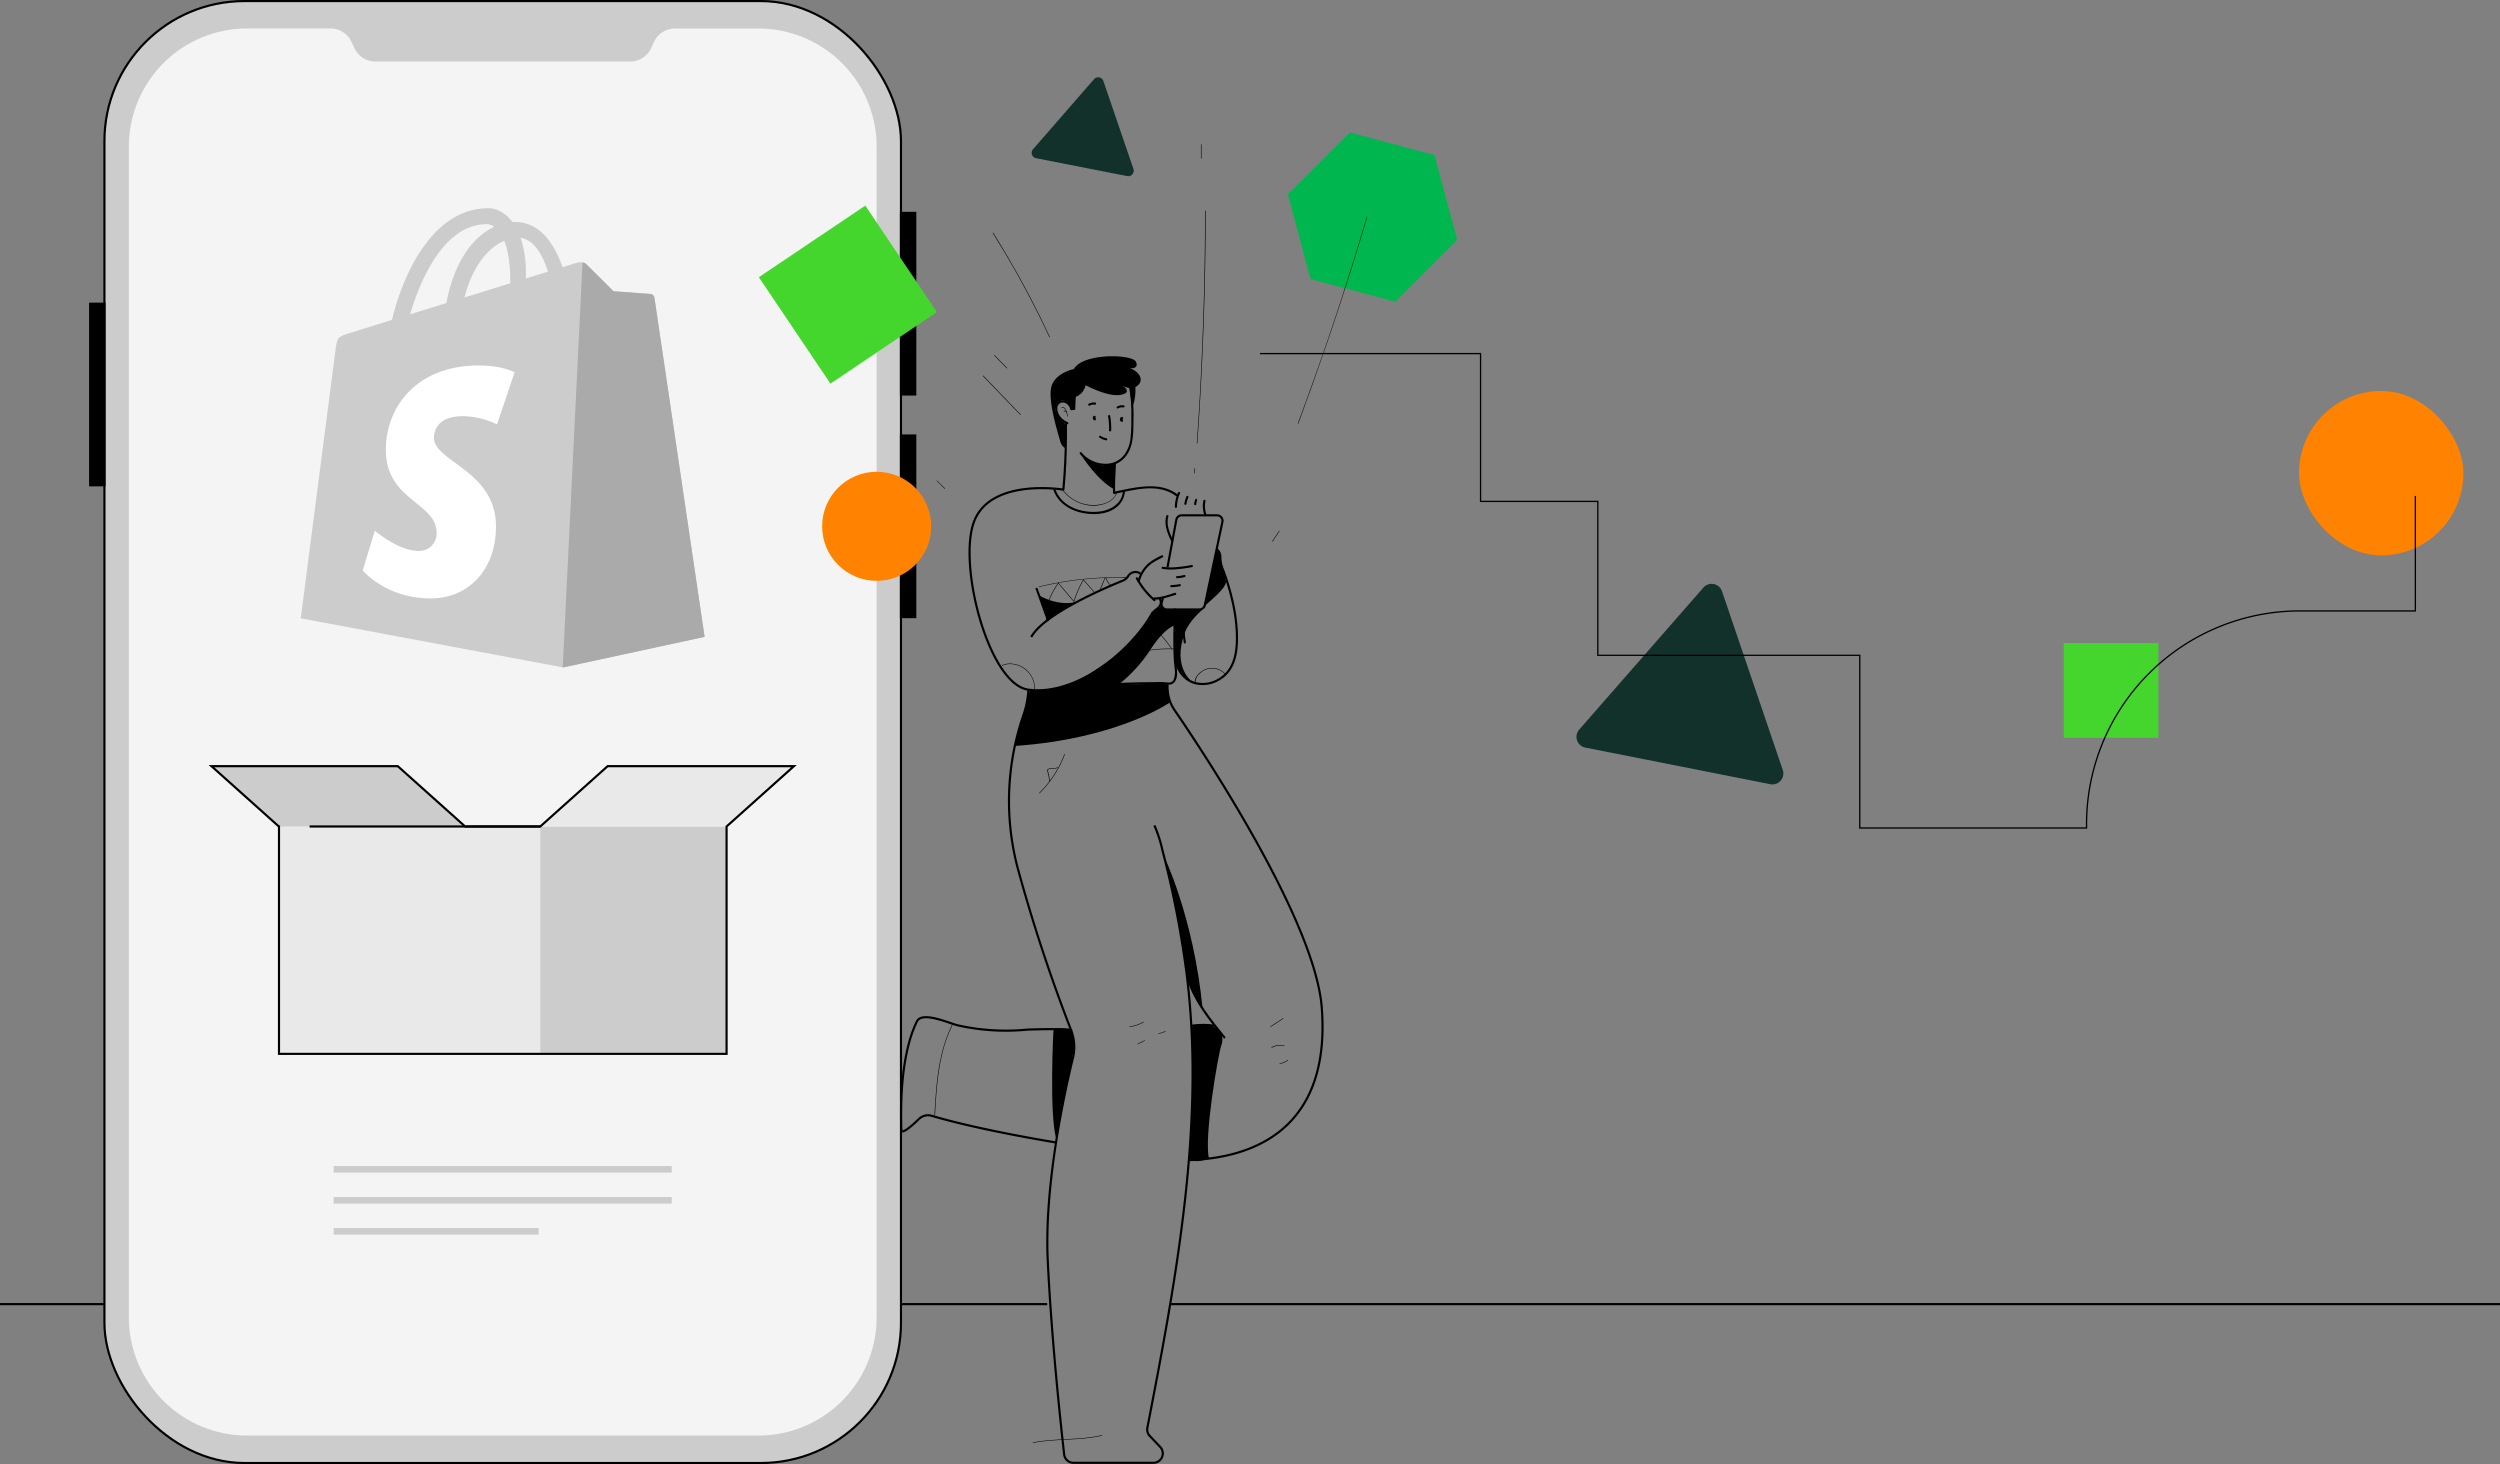
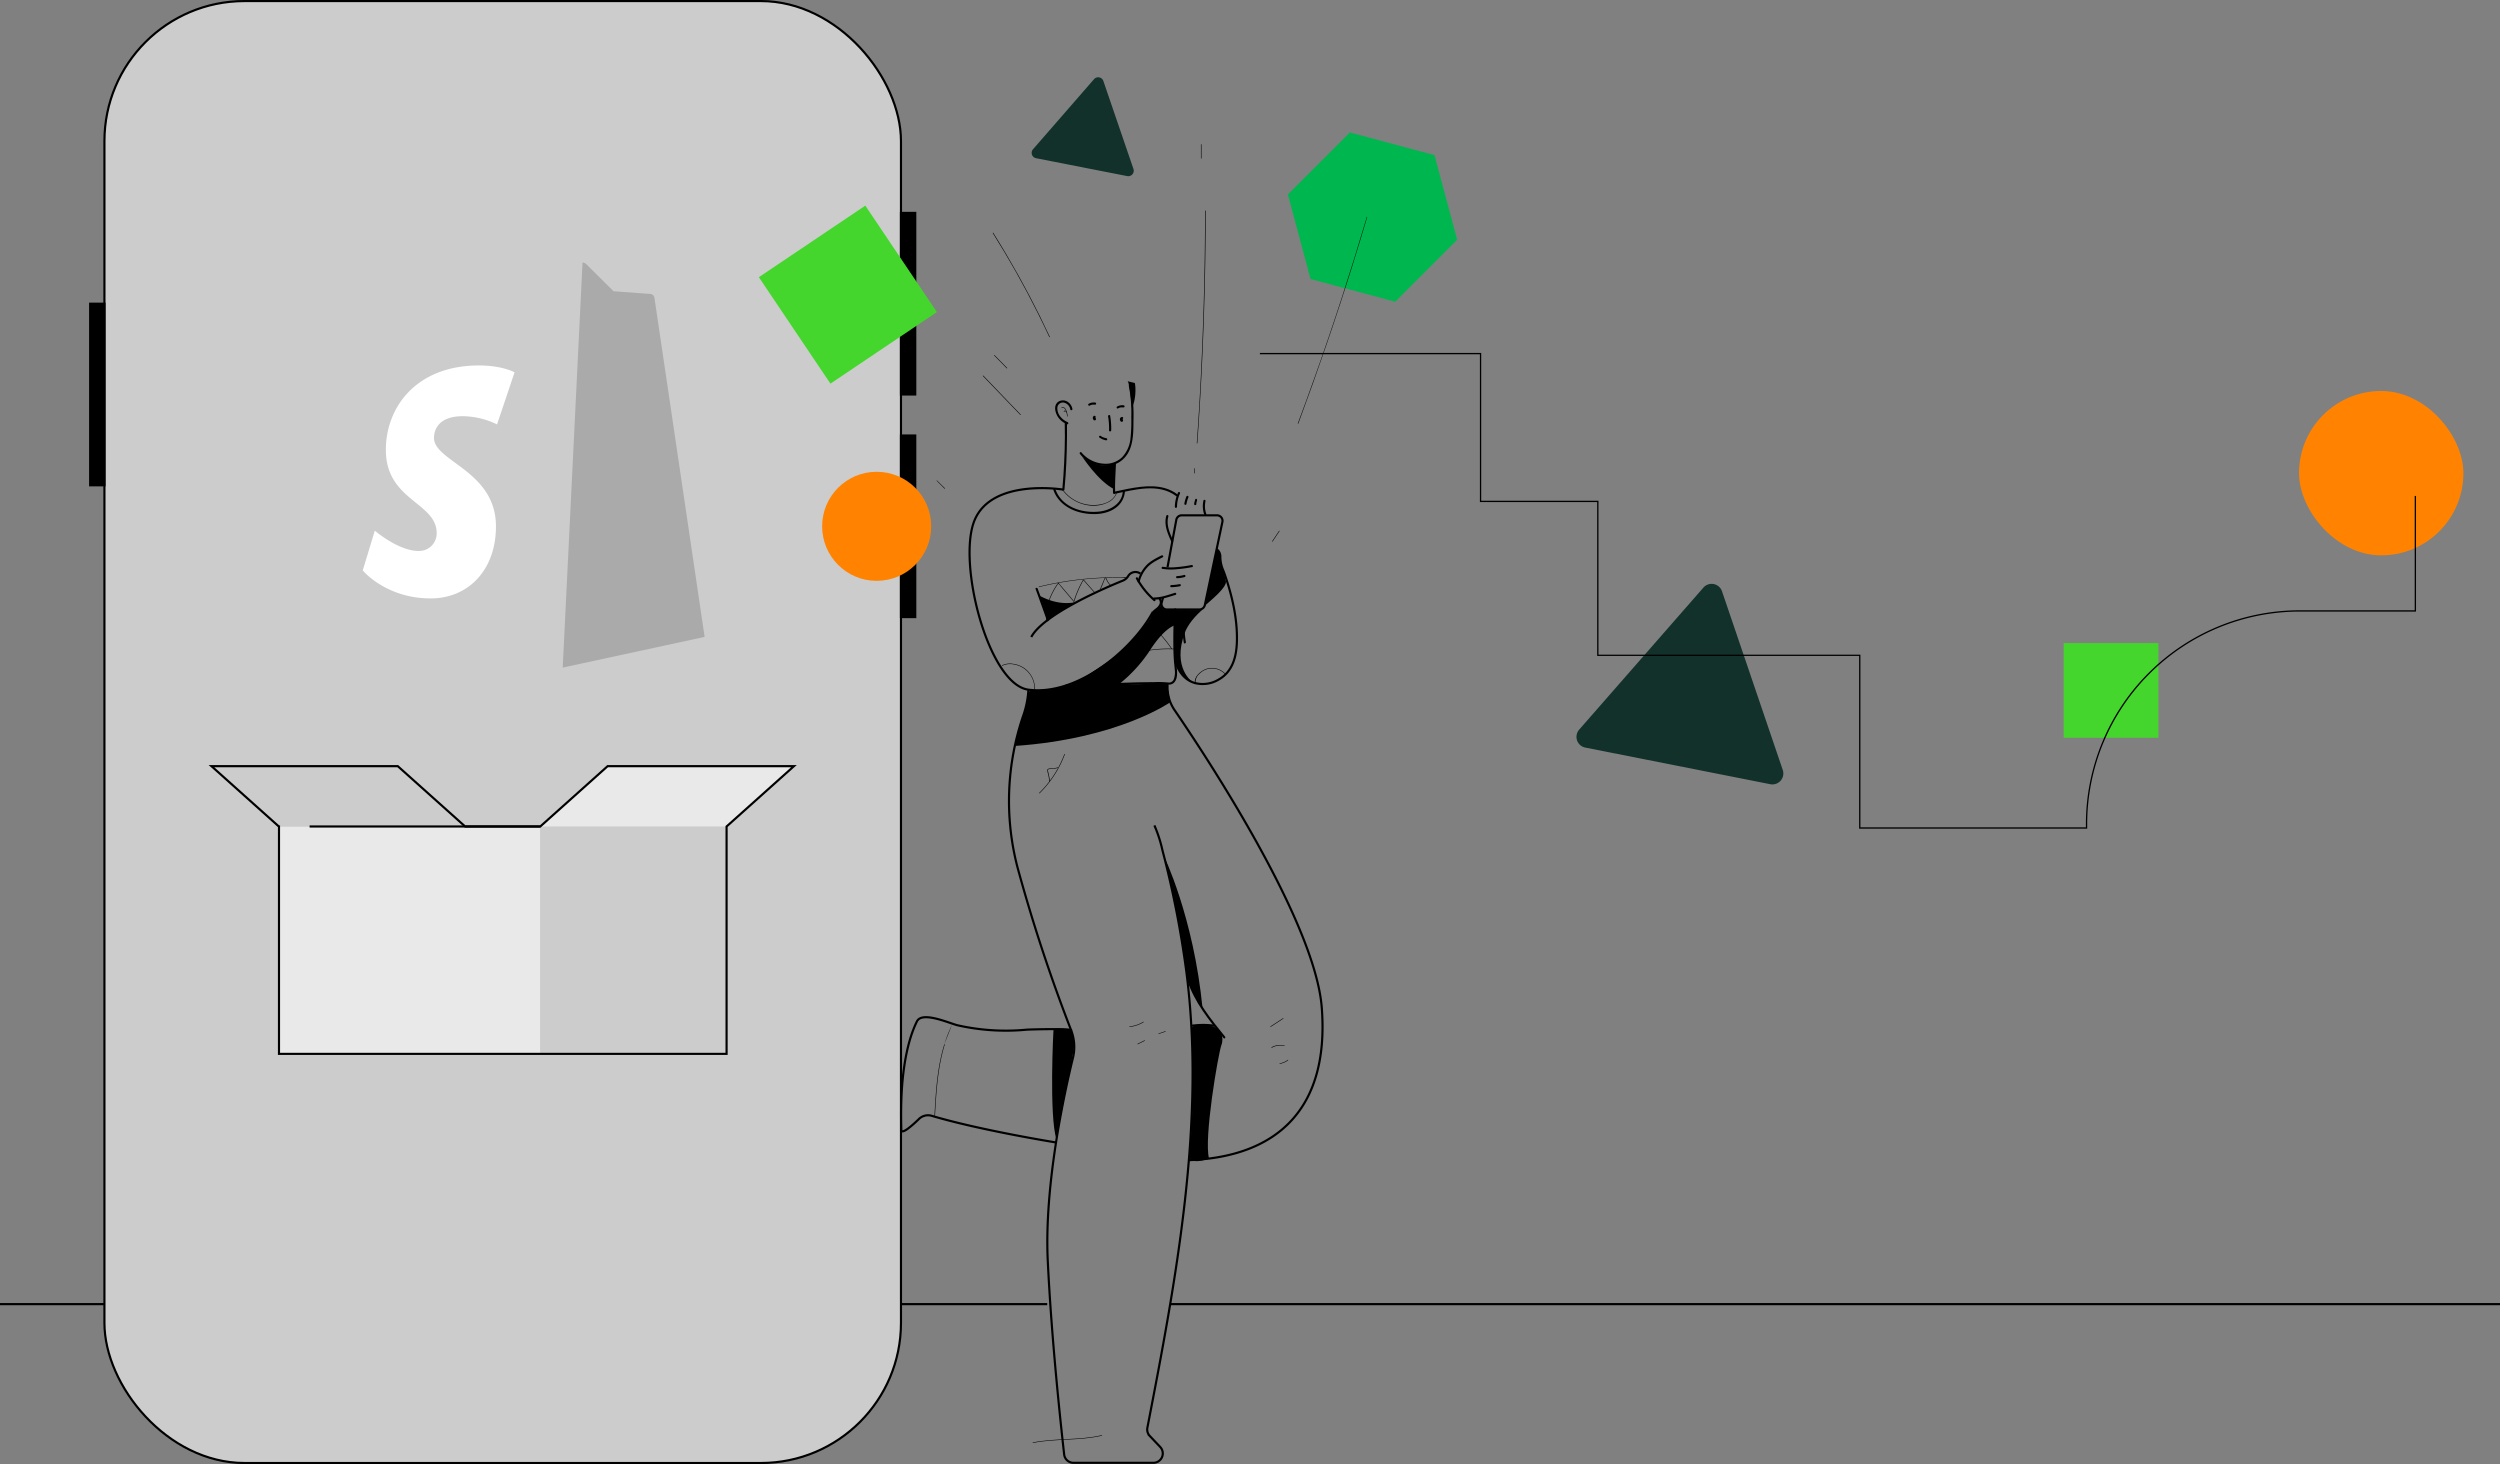
<svg xmlns="http://www.w3.org/2000/svg" id="Layer_1" data-name="Layer 1" viewBox="0 0 913.29 534.86">
  <rect x="0" y="0" width="913.29" height="534.86" fill="#808080" stroke="none" />
  <defs>
    <style>.cls-1{fill:#44d62c;}.cls-2{fill:#00b74f;}.cls-3{fill:#12312b;}.cls-4{fill:#ff8300;}.cls-5,.cls-6{fill:none;}.cls-5,.cls-6,.cls-9{stroke:#000;stroke-miterlimit:10;}.cls-5{stroke-width:0.48px;}.cls-6,.cls-9{stroke-width:0.79px;}.cls-7{fill:#ccc;}.cls-8{fill:#f4f4f4;}.cls-10{fill:#e9e9e9;}.cls-11{fill:#aaaaab;}.cls-12{fill:#fff;}</style>
  </defs>
  <rect class="cls-1" x="753.9" y="234.92" width="34.6" height="34.6" />
  <polygon class="cls-2" points="509.69 110.23 532.33 87.59 524.04 56.66 493.12 48.38 470.48 71.02 478.76 101.94 509.69 110.23" />
  <path class="cls-3" d="M641.22,247.08,595.81,299a4,4,0,0,0,2.22,6.53l67.64,13.39a4,4,0,0,0,4.54-5.19L648,248.42A4,4,0,0,0,641.22,247.08Z" transform="translate(-18.93 -32.43)" />
  <rect class="cls-4" x="839.87" y="142.83" width="60.05" height="60.05" rx="30.02" />
  <path class="cls-5" d="M479.2,161.6h80.6v54h42.84v56.22h95.69v63.09h82.85V333.5A77.84,77.84,0,0,1,804,278.43h0a77.89,77.89,0,0,1,55.08-22.82h42.22v-42" transform="translate(-18.93 -32.43)" />
  <line class="cls-6" y1="476.42" x2="382.56" y2="476.42" />
  <line class="cls-6" x1="427.5" y1="476.42" x2="913.29" y2="476.42" />
  <rect class="cls-7" x="38.15" y="0.39" width="290.99" height="534.07" rx="51.17" />
  <rect class="cls-6" x="38.15" y="0.39" width="290.99" height="534.07" rx="51.17" />
-   <path class="cls-8" d="M296,42.85H265.55a8.48,8.48,0,0,0-7.7,4.91L256.8,50a8.48,8.48,0,0,1-7.7,4.91h-93a8.49,8.49,0,0,1-7.7-4.91l-1.05-2.26a8.47,8.47,0,0,0-7.7-4.91H109.14A43.19,43.19,0,0,0,66,86V513.68a43.18,43.18,0,0,0,43.19,43.18H296a43.18,43.18,0,0,0,43.18-43.18V86A43.19,43.19,0,0,0,296,42.85Z" transform="translate(-18.93 -32.43)" />
  <rect class="cls-9" x="329.14" y="77.78" width="5.21" height="66.33" />
  <rect class="cls-9" x="329.14" y="159.1" width="5.21" height="66.33" />
  <rect class="cls-9" x="32.94" y="110.95" width="5.21" height="66.33" />
  <rect class="cls-10" x="101.91" y="301.93" width="95.46" height="83.07" />
  <rect class="cls-7" x="216.3" y="334.35" width="68.06" height="83.07" transform="translate(481.73 719.35) rotate(-180)" />
  <polygon class="cls-10" points="265.43 301.93 197.37 301.93 221.98 279.89 290.04 279.89 265.43 301.93" />
  <polygon class="cls-7" points="101.86 301.93 169.92 301.93 145.31 279.89 77.25 279.89 101.86 301.93" />
  <rect class="cls-7" x="121.9" y="425.97" width="123.5" height="2.41" />
  <rect class="cls-7" x="121.9" y="437.29" width="123.5" height="2.41" />
  <rect class="cls-7" x="121.9" y="448.62" width="74.87" height="2.41" />
  <polygon class="cls-6" points="221.98 279.89 197.37 301.93 169.92 301.93 145.31 279.89 77.25 279.89 101.86 301.93 101.92 301.93 101.92 385 197.37 385 197.37 385 265.43 385 265.43 301.93 290.04 279.89 221.98 279.89" />
  <line class="cls-6" x1="197.37" y1="301.93" x2="113.1" y2="301.93" />
  <path d="M431.3,173.33a52.85,52.85,0,0,1,.91,11.58,58.71,58.71,0,0,1-.29,7.62,11.7,11.7,0,0,1-3,6.87,8.6,8.6,0,0,1-6.91,2.4,11.41,11.41,0,0,1-8-4.08c-.32-.4-.88.16-.56.56,3.33,4.17,10.28,5.92,14.81,2.69,4.71-3.35,4.73-9.54,4.74-14.75a61.17,61.17,0,0,0-.93-13.1c-.11-.5-.87-.29-.76.21Z" transform="translate(-18.93 -32.43)" />
  <path d="M418.58,184.33a.93.93,0,0,0-.38,1.08,2.24,2.24,0,0,0,.13.27.72.72,0,0,0,.26.26.59.59,0,0,0,.26.07.55.55,0,0,0,.32-.14.52.52,0,0,0,.12-.49,1.88,1.88,0,0,0-.12-.3l-.12-.27a.4.4,0,0,0-.24-.18.45.45,0,0,0-.3,0,.39.39,0,0,0-.18.24l0,.1a.36.36,0,0,0,.06.2l.18.41,0-.09,0,.07,0-.1v0l0-.1v0l0-.09h0l.06-.08h0l.08-.06h0l.1,0h.13l.1,0s0,0-.05,0l.08.07s0,0,0-.05l.06.08a1.62,1.62,0,0,1-.1-.18l0,.09a.84.84,0,0,1-.05-.17l0,.11a.38.38,0,0,1,0-.15l0,.1a.93.93,0,0,1,0-.13l0,.1A.3.3,0,0,1,419,185l-.06.08A.3.3,0,0,1,419,185l-.08.06.05,0a.44.44,0,0,0,.18-.24.39.39,0,0,0,0-.3.41.41,0,0,0-.54-.15Z" transform="translate(-18.93 -32.43)" />
  <path d="M428.47,184.85a.93.93,0,0,0-.38,1.07,2.39,2.39,0,0,0,.13.28.81.81,0,0,0,.26.26.58.58,0,0,0,.26.06.48.48,0,0,0,.32-.13.52.52,0,0,0,.13-.49,2.08,2.08,0,0,0-.13-.3l-.12-.27a.36.36,0,0,0-.24-.18.35.35,0,0,0-.3,0,.35.35,0,0,0-.18.23l0,.11a.36.36,0,0,0,.06.2c.06.14.12.27.19.41l0-.09a.64.64,0,0,1,0,.07l0-.11s0,0,0,.05l0-.1v0l0-.1v0l.06-.08h0l.08-.06h0l.1,0h0l.11,0h0l.11,0h0l.1,0-.05,0,.08.06s0,0-.05-.05l.06.08a.77.77,0,0,1-.1-.18l0,.1a.53.53,0,0,1,0-.17v.11a.38.38,0,0,1,0-.15l0,.1a.65.65,0,0,1,0-.13l0,.1a.24.24,0,0,1,.06-.11l-.06.08.08-.09-.08.06.05,0a.41.41,0,0,0,.18-.23.38.38,0,0,0,0-.31.4.4,0,0,0-.54-.14Z" transform="translate(-18.93 -32.43)" />
  <path d="M408.92,186.61a6.53,6.53,0,0,1-2.64-2,4.77,4.77,0,0,1-1.07-3.37,2,2,0,0,1,2.53-1.69,3.09,3.09,0,0,1,2.2,2.46c.11.5.87.29.76-.21a4.07,4.07,0,0,0-1.82-2.64,3.16,3.16,0,0,0-3.21-.05c-2.14,1.38-1.22,4.43.06,6.07a7.31,7.31,0,0,0,3,2.23c.47.2.67-.57.21-.76Z" transform="translate(-18.93 -32.43)" />
  <path d="M406.86,181.47a.71.71,0,0,1,.86.1,2,2,0,0,1,.53.81,5.43,5.43,0,0,1,.49,2.1.1.1,0,0,0,.2,0,5.83,5.83,0,0,0-.64-2.45,1.57,1.57,0,0,0-.69-.77.86.86,0,0,0-.89.07c-.1.08,0,.22.14.14Z" transform="translate(-18.93 -32.43)" />
  <path d="M407.75,182.82a.24.24,0,0,1,.14-.12.36.36,0,0,1,.23,0,.69.69,0,0,1,.38.39.11.11,0,0,0,.14,0,.11.11,0,0,0,0-.14.9.9,0,0,0-.52-.49.49.49,0,0,0-.57.21.09.09,0,0,0,0,.13.1.1,0,0,0,.14,0Z" transform="translate(-18.93 -32.43)" />
  <path d="M407.89,187.07c.18,6.37-.07,12.78-.48,19.14-.11,1.7-.24,3.39-.41,5.09-.05.5.74.5.79,0,.63-6.48.88-13,.93-19.52,0-1.57,0-3.14,0-4.71,0-.51-.81-.51-.79,0Z" transform="translate(-18.93 -32.43)" />
  <path d="M425.82,201.82c-.13,3.53-.44,7.1-.3,10.64,0,.5.81.51.79,0-.14-3.54.16-7.11.3-10.64,0-.51-.77-.51-.79,0Z" transform="translate(-18.93 -32.43)" />
  <path d="M423.73,184.54a25.74,25.74,0,0,1,.35,5.11c0,.51.77.51.79,0a27.12,27.12,0,0,0-.38-5.32c-.08-.5-.84-.29-.76.21Z" transform="translate(-18.93 -32.43)" />
  <path d="M417.06,180.57l.24-.12.05,0,.13-.06a3.92,3.92,0,0,1,.49-.13l.12,0h.06l.25,0h.47a.4.4,0,0,0,.48-.28.39.39,0,0,0-.27-.48,3.74,3.74,0,0,0-2.41.43.39.39,0,1,0,.39.68Z" transform="translate(-18.93 -32.43)" />
  <path d="M427.48,181.57l.24-.12,0,0,.13-.05a2.85,2.85,0,0,1,.48-.13l.13,0s0,0,0,0h.07l.26,0h.47a.4.4,0,0,0,.48-.27.39.39,0,0,0-.27-.49,3.77,3.77,0,0,0-2.42.43.39.39,0,0,0,.4.68Z" transform="translate(-18.93 -32.43)" />
  <path class="cls-6" d="M426.22,190.32" transform="translate(-18.93 -32.43)" />
  <path d="M414.07,198.92s5.89,9.19,11.82,12.19l.25-4.55.08-4.74-2.75.56C420.07,203.1,415.27,200.21,414.07,198.92Z" transform="translate(-18.93 -32.43)" />
  <path d="M420.62,192.28a5.56,5.56,0,0,0,2.3,1,.39.39,0,1,0,.21-.76,5.12,5.12,0,0,1-1.14-.33l-.08,0-.14-.07-.24-.12a5.54,5.54,0,0,1-.51-.33.39.39,0,0,0-.54.14.4.4,0,0,0,.14.54Z" transform="translate(-18.93 -32.43)" />
  <path class="cls-6" d="M407.4,211.3S381.53,207,375,222.38s5,60.13,19.63,62c17.79,2.33,37.28-14.26,44.77-27.2a6.76,6.76,0,0,1,1.92-2.1c1.15-.83,2.53-2.35,1.06-4.2" transform="translate(-18.93 -32.43)" />
  <path class="cls-6" d="M435.56,242a3.1,3.1,0,0,0-4.56,1,4.06,4.06,0,0,1-1.91,1.56c-5.94,2.41-28.92,12.16-33.42,20.59" transform="translate(-18.93 -32.43)" />
  <path d="M443.29,235.31c-2.08,1.06-4.37,2.17-5.93,4a13.13,13.13,0,0,0-2.85,5.44c-.12.49.64.7.76.21a12.12,12.12,0,0,1,2.74-5.19c1.5-1.69,3.7-2.74,5.68-3.75.45-.23.05-.91-.4-.68Z" transform="translate(-18.93 -32.43)" />
  <path d="M454.23,238.84a46.72,46.72,0,0,1-5.27.74,19.6,19.6,0,0,1-5.19-.1c-.49-.08-.71.68-.21.77a20.77,20.77,0,0,0,5.4.12,48.16,48.16,0,0,0,5.48-.77c.5-.1.29-.86-.21-.76Z" transform="translate(-18.93 -32.43)" />
  <path d="M451.5,242.47a10,10,0,0,1-2.54.41.39.39,0,0,0-.39.39.41.41,0,0,0,.39.4,11.12,11.12,0,0,0,2.75-.44.39.39,0,0,0-.21-.76Z" transform="translate(-18.93 -32.43)" />
  <path d="M449.83,245.83a18.74,18.74,0,0,1-3,.33.41.41,0,0,0-.39.4.39.39,0,0,0,.39.39,19,19,0,0,0,3.19-.36.41.41,0,0,0,.27-.49.39.39,0,0,0-.48-.27Z" transform="translate(-18.93 -32.43)" />
  <path d="M448.14,249c-2.5.75-5,1.71-7.63,1.69a.4.4,0,0,0,0,.79c2.72,0,5.27-.95,7.84-1.72a.39.39,0,0,0-.21-.76Z" transform="translate(-18.93 -32.43)" />
  <path d="M440.94,251.41a28.6,28.6,0,0,1-6.35-7.91.39.39,0,0,0-.68.4,28.84,28.84,0,0,0,6.47,8.06c.38.34.94-.22.56-.55Z" transform="translate(-18.93 -32.43)" />
  <path d="M397.26,247.65l2.73,7.57.65,1.81.35,1a3.48,3.48,0,0,1,.12.84c.1.76,1.16.61.94-.1a.4.4,0,0,0-.38-.29h-.05a.4.4,0,0,0,0,.79h.05l-.38-.29.13-.3h.39c.31.21-.05-.84-.1-1l-.54-1.49-1-2.88L398,247.44c-.17-.48-.93-.27-.76.21Z" transform="translate(-18.93 -32.43)" />
  <path d="M408.51,283.22c4.48.09,9-.17,13.44-.34,5.79-.21,11.58-.43,17.37-.47,1.3,0,2.59,0,3.89,0,.74,0,1.51,0,2.23.06a2.6,2.6,0,0,0,2.41-.67c1.48-1.54,1.1-4.23.89-6.13a77.83,77.83,0,0,1-.39-7.93c0-4.22.06-8.45.29-12.66,0-.51-.76-.51-.79,0-.19,3.43-.27,6.86-.29,10.29,0,2.66,0,5.32.19,8,.08,1.26.26,2.51.35,3.78a7.38,7.38,0,0,1-.38,3.46,1.85,1.85,0,0,1-2,1.15,33.46,33.46,0,0,0-5.3-.13c-5.65,0-11.3.22-16.95.43-5,.18-10,.49-15,.39a.4.4,0,0,0,0,.79Z" transform="translate(-18.93 -32.43)" />
-   <path d="M431.59,167s3.64.32,2.29-2.45-19.31-3.25-22.63,2.69c0,0-7.52,1.5-8.39,7.2s2.82,17,3.22,18.62c.71,2.93,2.17,3.14,2.17,2.91s.07-6.35.07-6.35-.13-3.16-1.53-4-3-3.29-1.92-4.82,1.62-2.94,3.91-1.35l1.54,2.81s1.5,0,1.44-.31.17-4.55.17-4.55a5.83,5.83,0,0,0,3.59-4.26s8.06,4.41,12.82,3.54c4.24-.77,1.3-3,.61-3.44.65.41,3.5,2,5.72-.1C437.21,170.83,434.28,167.58,431.59,167Z" transform="translate(-18.93 -32.43)" />
  <path d="M433.41,172.33c.2-.63,1,5.37-1,9,0,0-.68-8.77-1.55-9.64" transform="translate(-18.93 -32.43)" />
  <path class="cls-6" d="M445.44,239.66l3.21-17.3a2,2,0,0,1,2-1.67h12.83a2,2,0,0,1,2,2.47l-6.41,30.31a2.05,2.05,0,0,1-2,1.62H445.33a2,2,0,0,1-2-2.58l.49-1.83" transform="translate(-18.93 -32.43)" />
  <path class="cls-6" d="M448.14,273.35c.94,3.85,3.16,7.29,7.09,8.54a11.26,11.26,0,0,0,8.71-1.1c5.28-2.86,6.7-8.46,6.85-14.05.21-7.65-1.48-15.46-3.84-22.7-.4-1.24-.83-2.47-1.33-3.68a12.3,12.3,0,0,1-.89-4.41,3.42,3.42,0,0,0-1.33-2.9" transform="translate(-18.93 -32.43)" />
  <path d="M452.15,267a39.23,39.23,0,0,1-.51-5.73c0-.92,0-1.85.06-2.77,0-.44.06-.88.1-1.32l.06-.66c0-.15,0-.3.05-.44s0-.3-.17-.17l-.4-.39v0c0,.51.77.51.79,0v0a.39.39,0,0,0-.39-.39.58.58,0,0,0-.55.4,7,7,0,0,0-.18,1.65c-.1,1.1-.15,2.21-.16,3.31a40.79,40.79,0,0,0,.54,6.72c.08.5.84.29.76-.21Z" transform="translate(-18.93 -32.43)" />
  <path d="M445,220.87c-.93,3.24.47,6.47,1.81,9.37.21.46.89.06.68-.4-1.25-2.69-2.59-5.75-1.73-8.76a.39.39,0,0,0-.76-.21Z" transform="translate(-18.93 -32.43)" />
  <path d="M449.3,212.35a13.2,13.2,0,0,0-1.18,5.28.4.4,0,0,0,.79,0,12.25,12.25,0,0,1,1.07-4.88.41.41,0,0,0-.14-.54.4.4,0,0,0-.54.14Z" transform="translate(-18.93 -32.43)" />
  <path d="M452.38,213.74a11.3,11.3,0,0,0-.78,2.62.39.39,0,1,0,.76.21,10.47,10.47,0,0,1,.71-2.43.4.4,0,0,0-.69-.4Z" transform="translate(-18.93 -32.43)" />
  <path d="M455.64,214.79a5.77,5.77,0,0,0-.46,1.78.39.39,0,0,0,.39.4.42.42,0,0,0,.4-.4.41.41,0,0,1,0-.11c0-.09,0,.08,0,0l0-.2c0-.12.05-.25.09-.37s.06-.25.1-.37a1.46,1.46,0,0,0,.07-.19l0-.08,0,0a.45.45,0,0,0,0-.3.43.43,0,0,0-.18-.24.4.4,0,0,0-.54.15Z" transform="translate(-18.93 -32.43)" />
  <path d="M458.56,215.31a9.31,9.31,0,0,0,.29,5.07c.16.48.92.27.76-.21a8.46,8.46,0,0,1-.29-4.65c.12-.5-.65-.71-.76-.21Z" transform="translate(-18.93 -32.43)" />
  <path d="M426.08,212.84c7.25-1.45,16-4.09,22.55.84.4.31.8-.37.4-.68-5.19-3.92-12-3.15-18-2-1.72.34-3.42.72-5.13,1.06-.5.1-.29.86.2.76Z" transform="translate(-18.93 -32.43)" />
  <path d="M403.76,211.44c1.45,4.24,5.29,7,9.52,8.11s9.84,1.12,13.49-1.8a8,8,0,0,0,3.11-5.81c0-.51-.77-.51-.79,0-.18,4.39-4.48,6.89-8.41,7.35-4.16.48-8.81-.3-12.23-2.83a11,11,0,0,1-3.93-5.23c-.16-.48-.92-.27-.76.21Z" transform="translate(-18.93 -32.43)" />
  <path class="cls-6" d="M394.62,284.42h0a33.67,33.67,0,0,1-1.86,9.37,96.13,96.13,0,0,0-2.14,55.43,603.4,603.4,0,0,0,19.63,59.62,16.79,16.79,0,0,1,.64,10.06c-3.09,12.62-10.51,46.34-9.2,74,1.37,29,4.89,61.08,6,70.92a3.43,3.43,0,0,0,3.42,3h29.16a3.43,3.43,0,0,0,2.49-5.8l-3.79-4a3.43,3.43,0,0,1-.89-3c10.47-53.94,21.39-111.85,14.22-166.76a359.38,359.38,0,0,0-8.7-44.16,49.48,49.48,0,0,0-2.95-9.14" transform="translate(-18.93 -32.43)" />
  <path class="cls-6" d="M445.44,282.07v1.43a14.81,14.81,0,0,0,2.58,8.35c10.72,15.66,51.3,76.8,53.77,108.65,2.85,36.72-16,54.54-48.54,55.76" transform="translate(-18.93 -32.43)" />
  <path class="cls-6" d="M410.25,408.84c.25-.76-15.09-.35-16.29-.25a80.17,80.17,0,0,1-25.19-1.6c-2.93-.69-13-5.31-14.88-1.41-6.86,13.95-5.72,36.6-5.72,39.56,0,2,4-1.51,6.47-3.93a4.75,4.75,0,0,1,4.68-1.15c17.94,5.33,45.39,9.73,45.39,9.73" transform="translate(-18.93 -32.43)" />
  <path d="M452.62,390.55c2.67,8,8,14.67,13.31,21.13.32.4.87-.16.55-.55-5.17-6.36-10.47-12.91-13.1-20.79-.16-.48-.92-.28-.76.21Z" transform="translate(-18.93 -32.43)" />
  <path d="M454.75,407.44a30.22,30.22,0,0,1,7.66.07c.5.05.5-.74,0-.79a31.41,31.41,0,0,0-7.87,0c-.5.08-.28.84.21.76Z" transform="translate(-18.93 -32.43)" />
  <path d="M407.28,211.7c3.61,4.75,10.71,7,16.23,4.35a6.25,6.25,0,0,0,3.39-3.44c.05-.12-.15-.17-.19-.05-1.33,3.71-6.27,4.66-9.72,4.3a13.79,13.79,0,0,1-9.54-5.26c-.08-.1-.25,0-.17.1Z" transform="translate(-18.93 -32.43)" />
  <path d="M407.75,307.94a38.77,38.77,0,0,1-9.19,14.16.1.1,0,0,0,.14.14A39.07,39.07,0,0,0,407.94,308c.05-.12-.14-.17-.19-.06Z" transform="translate(-18.93 -32.43)" />
  <path d="M402.44,317.88a10.11,10.11,0,0,0-.27-2.06c-.07-.36-.16-.71-.24-1.06l-.12-.5c-.05-.2-.17-.49,0-.66a1.61,1.61,0,0,1,.88-.31,5.94,5.94,0,0,1,1-.06,4.33,4.33,0,0,0,1.71-.28c.11-.06,0-.23-.1-.17a5.73,5.73,0,0,1-2.1.26,4.18,4.18,0,0,0-.94.13,1.19,1.19,0,0,0-.68.36c-.16.22-.05.54,0,.78.09.4.19.79.28,1.19a10.6,10.6,0,0,1,.34,2.38.1.1,0,0,0,.2,0Z" transform="translate(-18.93 -32.43)" />
  <path d="M431.59,407.59a11.91,11.91,0,0,0,5.1-1.73c.11-.07,0-.24-.09-.17a12,12,0,0,1-5,1.71c-.13,0-.13.21,0,.19Z" transform="translate(-18.93 -32.43)" />
  <path d="M434.6,413.91l2.54-1.26c.11-.06,0-.23-.1-.17l-2.54,1.26c-.11.05,0,.22.1.17Z" transform="translate(-18.93 -32.43)" />
  <path d="M442.19,410.17l2.52-.87c.12,0,.07-.23,0-.19l-2.52.87c-.12,0-.07.24.05.19Z" transform="translate(-18.93 -32.43)" />
  <path d="M483.58,415.19a6,6,0,0,1,4.58-.6.1.1,0,0,0,0-.19,6.16,6.16,0,0,0-4.73.62c-.11.07,0,.24.1.17Z" transform="translate(-18.93 -32.43)" />
  <path d="M486.48,421.07a7.08,7.08,0,0,0,3-1.28c.1-.07,0-.24-.1-.17a7,7,0,0,1-2.93,1.26c-.13,0-.07.21.05.19Z" transform="translate(-18.93 -32.43)" />
  <path d="M483.14,407.56l4.61-3c.11-.07,0-.24-.1-.17l-4.61,3c-.11.07,0,.24.1.17Z" transform="translate(-18.93 -32.43)" />
-   <path d="M366.69,406.86c-3.94,8-5.26,16.86-5.92,25.64-.19,2.52-.33,5.05-.47,7.58a.1.1,0,0,0,.2,0c.47-8.75,1-17.63,3.56-26.06a46.72,46.72,0,0,1,2.8-7.06c.05-.11-.12-.21-.17-.1Z" transform="translate(-18.93 -32.43)" />
+   <path d="M366.69,406.86c-3.94,8-5.26,16.86-5.92,25.64-.19,2.52-.33,5.05-.47,7.58a.1.1,0,0,0,.2,0c.47-8.75,1-17.63,3.56-26.06c.05-.11-.12-.21-.17-.1Z" transform="translate(-18.93 -32.43)" />
  <path d="M396.3,559.56c8.31-1.65,16.91-.71,25.19-2.65.12,0,.07-.21-.06-.19-8.27,1.94-16.87,1-25.19,2.65-.12,0-.07.21.06.19Z" transform="translate(-18.93 -32.43)" />
  <path d="M398.55,250.08c.43-.11,6.14,3.88,13.65,2.28,0,0-8.67,5.18-9.12,5.51s-1.5,2-2.43-2A20.46,20.46,0,0,0,398.55,250.08Z" transform="translate(-18.93 -32.43)" />
  <path d="M414.36,280.39s-6.38,2.52-3.38,2.45l16.8-.5a52.63,52.63,0,0,0,11.41-12.58c5.19-8,8.84-8.86,8.84-8.86l.22-4.12s1.23-2-1.62-1.69-3.15-1.17-3.15-1.17h-1a8.26,8.26,0,0,0-3.1,3.78c-.71,2.24-10.48,12.69-12.5,14.23S414.36,280.39,414.36,280.39Z" transform="translate(-18.93 -32.43)" />
  <path d="M448,264.59s-1.06,8.75,2,13.13,4.66,3.95,4.66,3.95-7.76-5.19-2.84-18.24c1.62-4.31,6.22-8.13,6.22-8.13H446.63l1.36,3.64" transform="translate(-18.93 -32.43)" />
  <path d="M446.48,288.94s-19,13.4-56.82,16c0,0,2.26-8.68,2.68-9.9s1.73-6.08,1.73-6.08,0-4.28,1.58-4.3,9.34-.46,10.18-1,9.87-2.2,12.62-2,11.29.57,13.71.71S443.3,282,443.3,282s2.49-.24,2.14,1.48" transform="translate(-18.93 -32.43)" />
  <path d="M403.83,408.39c-.1,0-1.69,31.86,1.05,40.32,0,0,4.07-21.42,4.3-22.45s2.31-11.06,2.16-12.44-.5-3.12-.5-3.12S412,407.42,403.83,408.39Z" transform="translate(-18.93 -32.43)" />
  <path d="M464.42,409.21s1.88,1.74.69,5.07-6.46,34.11-4.5,41.39c0,0-7.94,3-7.18-1.66s1.18-18.84,1.18-18.84V415.11l-.32-5s-1.07-3.21,2-3.21,4.45.1,4.45.1S463.49,407.48,464.42,409.21Z" transform="translate(-18.93 -32.43)" />
  <path d="M444.12,345.11c-.22-.41,10.86,22.05,14.13,55.81L454.39,394s-2.54-5.9-2.33-8.57S445.46,347.65,444.12,345.11Z" transform="translate(-18.93 -32.43)" />
  <path d="M458.92,253.92c.16-.45,8.27-6.57,7.86-9.1a31.68,31.68,0,0,0-1.42-5.16s-.6-3.28-.63-3.71-1.31-5.63-1.82-.58" transform="translate(-18.93 -32.43)" />
  <path d="M385.11,275.64a6.62,6.62,0,0,1,4.35-.44,8.88,8.88,0,0,1,7.35,9.12.1.1,0,0,0,.2,0,9.26,9.26,0,0,0-3.6-7.61,9.16,9.16,0,0,0-4.18-1.74,6.64,6.64,0,0,0-4.22.5c-.11.07,0,.24.1.17Z" transform="translate(-18.93 -32.43)" />
  <path d="M455.72,282.1a4,4,0,0,1,1.37-3.49,6.59,6.59,0,0,1,3-1.77,6.52,6.52,0,0,1,6.47,2c.08.09.22-.05.14-.14a6.71,6.71,0,0,0-7-1.95c-2.08.68-4.79,2.95-4.2,5.41a.1.1,0,1,0,.19,0Z" transform="translate(-18.93 -32.43)" />
  <path d="M398.57,246.87a120,120,0,0,1,24.53-3.33c1.12,0,2.25-.06,3.37-.06h2.65a2.14,2.14,0,0,1,.36,0c.06,0,.86.19.68.29s0,.23.1.17c.34-.18,0-.53-.25-.62a4,4,0,0,0-1.25,0l-1.81,0q-3.49,0-7,.2a120.69,120.69,0,0,0-13.67,1.58c-2.61.45-5.21,1-7.79,1.62-.12,0-.07.22.06.19Z" transform="translate(-18.93 -32.43)" />
  <path d="M433.87,271.07a46.6,46.6,0,0,1,14.06-1.43.1.1,0,0,0,0-.2,47,47,0,0,0-14.12,1.44c-.12,0-.07.22.06.19Z" transform="translate(-18.93 -32.43)" />
  <path d="M401.59,254.08a25,25,0,0,1,3.54-7.86c.18-.26.29-.65.59-.41a6.44,6.44,0,0,1,.8.93c.5.59,1,1.18,1.51,1.78,1.06,1.24,2.11,2.5,3.16,3.75a.09.09,0,0,0,.16,0,35.7,35.7,0,0,1,2.78-6.77,4.46,4.46,0,0,1,.45-.8c0-.17.1-.24.23-.2l.32.36,1.12,1.27,2.56,2.9a.1.1,0,0,0,.14-.14l-4.16-4.71a.09.09,0,0,0-.15,0,35.93,35.93,0,0,0-3.48,8l.17-.05q-2.83-3.39-5.71-6.74a.09.09,0,0,0-.15,0A25.31,25.31,0,0,0,401.4,254c0,.12.16.18.19.05Z" transform="translate(-18.93 -32.43)" />
  <path d="M421,247.73l.8-1.92.4-1a7,7,0,0,1,.42-1c.06-.09.17-.24.29-.1a.74.74,0,0,1,.07.21l.15.37a8.14,8.14,0,0,0,.41.77,6.24,6.24,0,0,0,1.11,1.34c.1.09.24-.05.14-.14a6.2,6.2,0,0,1-1.26-1.62,8.86,8.86,0,0,1-.42-.95.3.3,0,0,0-.47-.18,1.53,1.53,0,0,0-.43.75l-.46,1.11-.94,2.25c-.05.12.14.17.19,0Z" transform="translate(-18.93 -32.43)" />
  <path d="M442,263.44a47.39,47.39,0,0,1,4.89,6.05c.07.1.24,0,.17-.1a48,48,0,0,0-4.92-6.09.1.1,0,0,0-.14.14Z" transform="translate(-18.93 -32.43)" />
  <path d="M381.61,117.59q9,14.29,16.53,29.42,2.12,4.25,4.13,8.56c.05.12.22,0,.17-.1q-7.12-15.3-15.72-29.86-2.42-4.1-4.94-8.12c-.07-.11-.24,0-.17.1Z" transform="translate(-18.93 -32.43)" />
  <path d="M378,169.79,391.66,184a.1.1,0,0,0,.14-.14l-13.64-14.2a.1.1,0,0,0-.14.14Z" transform="translate(-18.93 -32.43)" />
  <path d="M382.12,162.31l4.6,4.68a.1.1,0,0,0,.14-.14l-4.6-4.68a.1.1,0,0,0-.14.14Z" transform="translate(-18.93 -32.43)" />
  <path d="M459.16,109.47q0,16.56-.47,33.11t-1.37,33.1q-.51,9.33-1.18,18.64a.1.1,0,0,0,.2,0q1.17-16.51,1.89-33.07t1-33.11q.15-9.33.15-18.67a.1.1,0,1,0-.19,0Z" transform="translate(-18.93 -32.43)" />
  <path d="M455.12,203.59v1.69a.1.1,0,0,0,.2,0v-1.69a.1.1,0,0,0-.2,0Z" transform="translate(-18.93 -32.43)" />
  <path d="M457.65,85.2v5.06a.1.1,0,0,0,.2,0V85.2a.1.1,0,0,0-.2,0Z" transform="translate(-18.93 -32.43)" />
  <path d="M518.25,111.7q-4.41,14.89-9.21,29.67t-10,29.29q-2.93,8.25-6,16.44c-.05.12.14.17.19.05q5.41-14.55,10.45-29.25t9.62-29.41q2.6-8.34,5.08-16.73c0-.13-.16-.18-.19-.06Z" transform="translate(-18.93 -32.43)" />
  <path d="M483.84,230.26l2.52-3.8c.07-.11-.1-.21-.17-.1l-2.52,3.8c-.07.11.1.21.17.1Z" transform="translate(-18.93 -32.43)" />
  <path d="M361.13,208.09l2.85,2.85a.1.1,0,0,0,.14-.14L361.27,208c-.09-.09-.23,0-.14.13Z" transform="translate(-18.93 -32.43)" />
  <circle class="cls-4" cx="320.26" cy="192.27" r="19.92" />
  <path class="cls-3" d="M418.61,61.34,396.27,87a2,2,0,0,0,1.1,3.22l33.36,6.54A2,2,0,0,0,433,94.15L422,62A2,2,0,0,0,418.61,61.34Z" transform="translate(-18.93 -32.43)" />
  <rect class="cls-1" x="305.25" y="116.63" width="46.86" height="46.86" transform="translate(242.55 -243.27) rotate(56.08)" />
  <path class="cls-7" d="M258,141.18a1.63,1.63,0,0,0-1.47-1.36l-13.5-1-9.94-9.88c-1-1-2.9-.68-3.65-.46l-5,1.54c-3-8.6-8.27-16.52-17.56-16.52-.26,0-.52,0-.78,0-2.65-3.49-5.92-5-8.74-5-21.64,0-32,27.05-35.22,40.79L147,154c-4.69,1.47-4.84,1.62-5.46,6-.46,3.35-12.74,98.31-12.74,98.31l95.68,17.92,51.84-11.21S258.14,142,258,141.18Zm-38.86-9.52-8.09,2.5v-1.74a39.72,39.72,0,0,0-1.93-13.07c4.78.6,8,6,10,12.31Zm-16-11.25c1.33,3.33,2.2,8.12,2.2,14.57,0,.33,0,.63,0,.94l-16.72,5.18c3.22-12.43,9.25-18.43,14.53-20.69Zm-6.43-6.09a4.89,4.89,0,0,1,2.78.94c-6.94,3.26-14.37,11.48-17.51,27.89l-13.22,4.09c3.68-12.51,12.41-32.92,27.95-32.92Z" transform="translate(-18.93 -32.43)" />
  <path class="cls-11" d="M256.56,139.82l-13.5-1-9.94-9.88a2.41,2.41,0,0,0-1.38-.63l-7.24,148,51.84-11.21S258.14,142,258,141.18a1.63,1.63,0,0,0-1.47-1.36" transform="translate(-18.93 -32.43)" />
  <path class="cls-12" d="M206.9,168.47l-6.39,19a29.4,29.4,0,0,0-12.47-3c-10.06,0-10.57,6.32-10.57,7.91,0,8.69,22.64,12,22.64,32.35,0,16-10.15,26.31-23.84,26.31-16.42,0-24.82-10.22-24.82-10.22l4.4-14.53s8.63,7.41,15.91,7.41a6.42,6.42,0,0,0,6.7-6.48c0-11.33-18.57-11.84-18.57-30.45,0-15.67,11.24-30.83,33.94-30.83,8.75,0,13.07,2.51,13.07,2.51" transform="translate(-18.93 -32.43)" />
</svg>